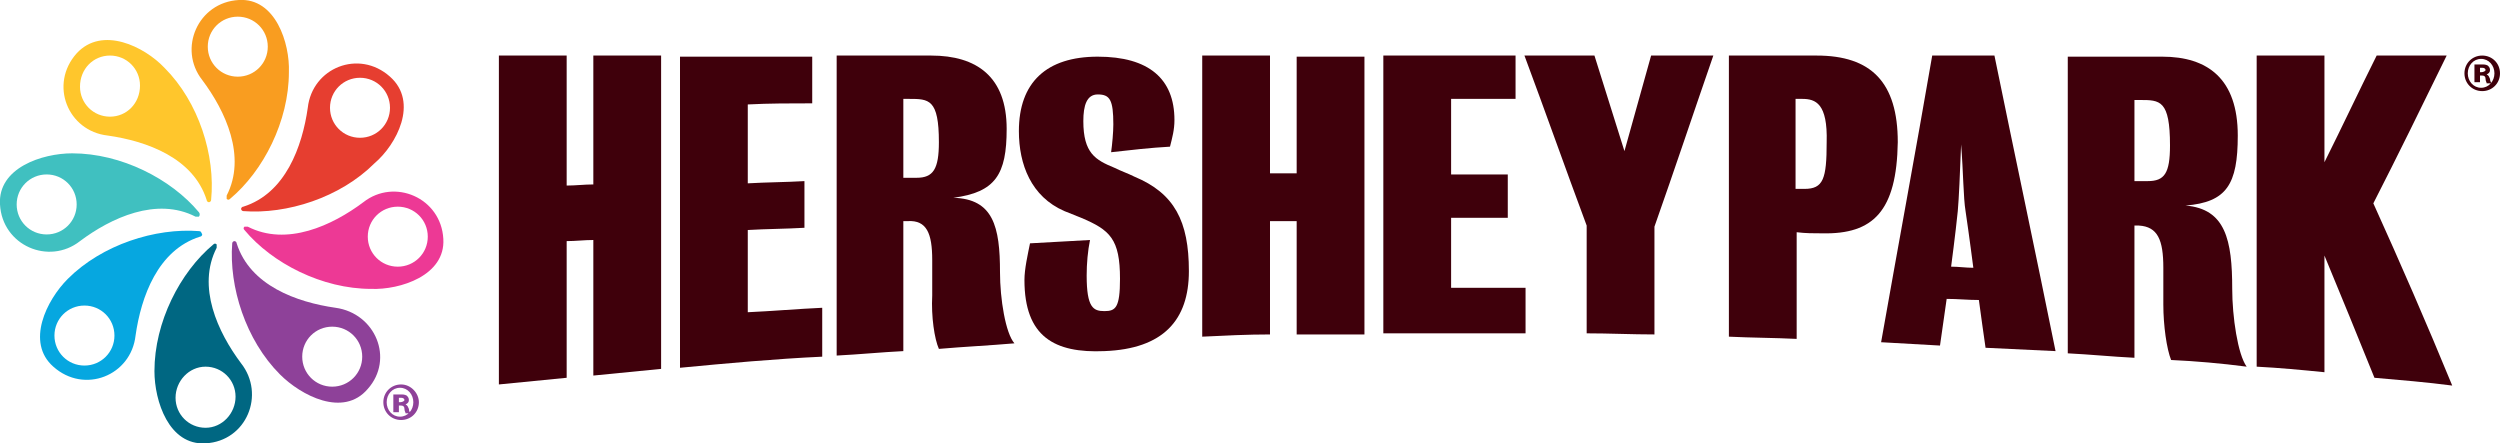
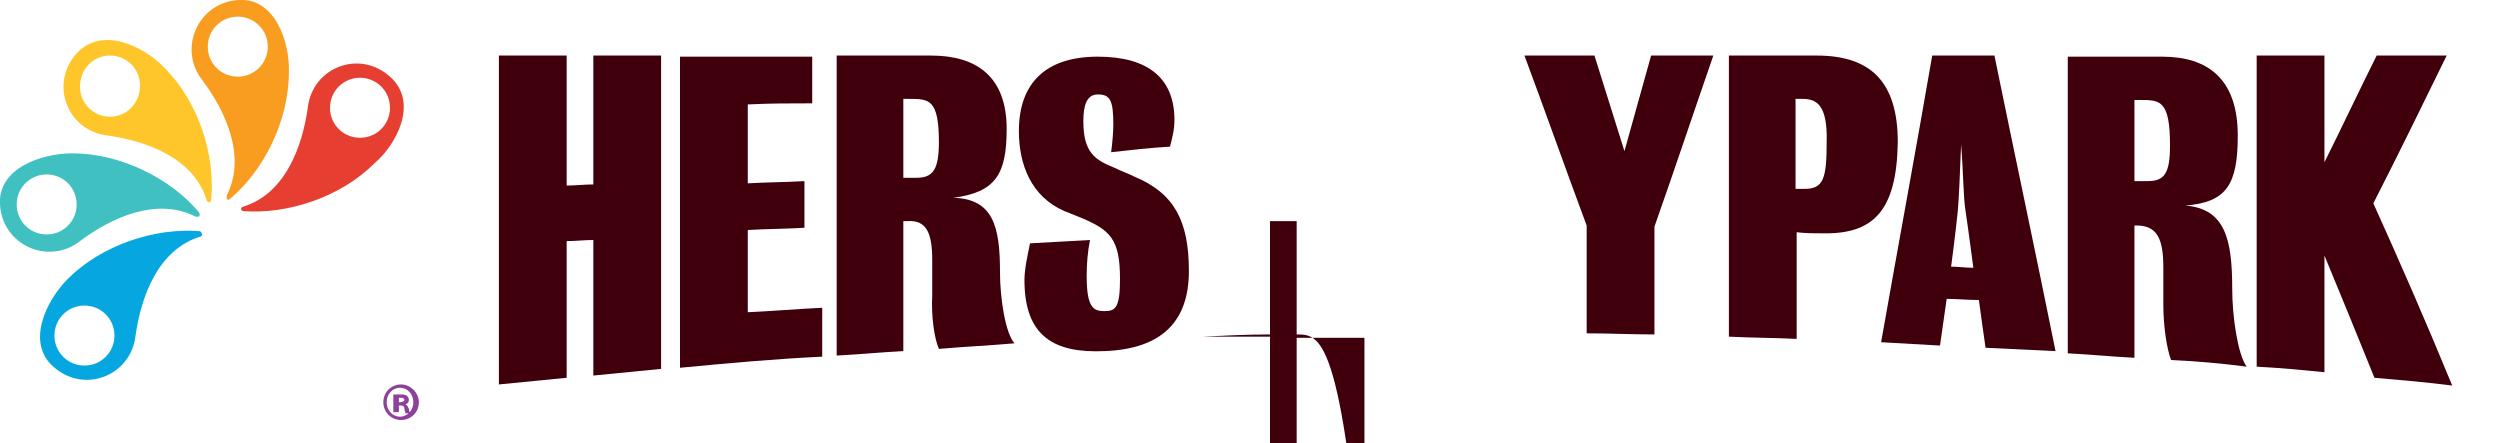
<svg xmlns="http://www.w3.org/2000/svg" height="39.9" viewBox="0 0 225 39.9" width="225">
  <g fill="#3F000B">
    <path d="M53.4,33.8c0-4.4,0-7.8,0-12.2c-0.8,0-1.6,0.1-2.4,0.1c0,4.4,0,7.9,0,12.3c-2,0.2-4.1,0.4-6.1,0.6 c0-9.9,0-19.8,0-29.6c2,0,4.1,0,6.1,0c0,3.6,0,8.1,0,11.7c0.8,0,1.6-0.1,2.4-0.1c0-3.5,0-8.1,0-11.6c2,0,4.1,0,6.1,0 c0,9.4,0,18.8,0,28.2C57.5,33.4,55.5,33.6,53.4,33.8z" />
    <path d="M61.2,33.1c0-9.3,0-18.7,0-28c4,0,8,0,11.9,0c0,1.4,0,2.8,0,4.2c-1.9,0-3.9,0-5.8,0.1c0,2.4,0,4.7,0,7.1 c1.7-0.1,3.4-0.1,5.1-0.2c0,1.4,0,2.8,0,4.2c-1.7,0.1-3.4,0.1-5.1,0.2c0,2.5,0,4.9,0,7.4c2.2-0.1,4.5-0.3,6.7-0.4 c0,1.5,0,2.9,0,4.4C69.7,32.3,65.4,32.7,61.2,33.1z" />
    <path d="M84.5,31.4c-0.4-0.9-0.7-2.9-0.6-4.8c0-1.1,0-2.2,0-3.2c0-2.4-0.5-3.6-2.2-3.5c-0.1,0-0.3,0-0.4,0 c0,3.9,0,7.8,0,11.7c-2,0.1-4,0.3-6,0.4c0-9,0-18,0-27c2.8,0,5.7,0,8.5,0c4.1,0,6.8,1.9,6.8,6.6c0,4.1-1,5.7-4.8,6.2 c3.6,0.1,4.2,2.6,4.2,6.7c0,2.4,0.5,5.5,1.3,6.4C89,31.1,86.8,31.2,84.5,31.4z M81.8,8.9c-0.2,0-0.4,0-0.5,0c0,2.4,0,4.7,0,7.1 c0.4,0,0.8,0,1.2,0c1.5,0,2-0.8,2-3.2C84.5,8.9,83.6,8.9,81.8,8.9z" />
    <path d="M99.4,31.6c-4.5,0.2-7.2-1.3-7.2-6.4c0-1,0.3-2.3,0.5-3.3c1.8-0.1,3.6-0.2,5.4-0.3c-0.2,1-0.3,2.1-0.3,3.2 c0,2.9,0.6,3.2,1.6,3.2c1,0,1.4-0.3,1.4-2.9c0-3.6-0.9-4.4-3.5-5.5c-0.5-0.2-1-0.4-1.5-0.6c-3-1.3-4.1-4.2-4.1-7.2 c0-4.4,2.5-6.7,7.1-6.7c4.6,0,6.9,2,6.9,5.7c0,0.9-0.2,1.6-0.4,2.4c-1.8,0.1-3.5,0.3-5.3,0.5c0.1-0.7,0.2-1.8,0.2-2.5 c0-2.2-0.3-2.7-1.4-2.7c-1,0-1.3,1-1.3,2.4c0,2.9,1.1,3.5,2.8,4.2c0.6,0.3,1.2,0.5,1.8,0.8c3.6,1.5,4.9,4,4.9,8.5 C107,28.8,104.7,31.4,99.4,31.6z" />
-     <path d="M116.7,30.1c0-3.8,0-6.4,0-10.2c-0.8,0-1.6,0-2.4,0c0,3.8,0,6.4,0,10.2c-2,0-4.1,0.1-6.1,0.2 c0-8.4,0-16.9,0-25.3c2,0,4.1,0,6.1,0c0,3.1,0,7.5,0,10.6c0.8,0,1.6,0,2.4,0c0-3.1,0-7.4,0-10.5c2,0,4.1,0,6.1,0c0,8.3,0,16.7,0,25 C120.8,30.1,118.8,30.1,116.7,30.1z" />
-     <path d="M124.5,30c0-8.3,0-16.7,0-25c4,0,8,0,11.9,0c0,1.3,0,2.6,0,3.9c-1.9,0-3.9,0-5.8,0c0,2.1,0,4.7,0,6.8 c1.7,0,3.4,0,5.1,0c0,1.3,0,2.6,0,3.9c-1.7,0-3.4,0-5.1,0c0,2.2,0,4.1,0,6.3c2.2,0,4.5,0,6.7,0c0,1.4,0,2.7,0,4.1 C133.1,30,128.8,30,124.5,30z" />
+     <path d="M116.7,30.1c0-3.8,0-6.4,0-10.2c-0.8,0-1.6,0-2.4,0c0,3.8,0,6.4,0,10.2c-2,0-4.1,0.1-6.1,0.2 c2,0,4.1,0,6.1,0c0,3.1,0,7.5,0,10.6c0.8,0,1.6,0,2.4,0c0-3.1,0-7.4,0-10.5c2,0,4.1,0,6.1,0c0,8.3,0,16.7,0,25 C120.8,30.1,118.8,30.1,116.7,30.1z" />
    <path d="M148.9,20.4c0,3.2,0,6.5,0,9.7c-2,0-4.1-0.1-6.1-0.1c0-3.2,0-6.5,0-9.7c-1.9-5.1-3.7-10.2-5.6-15.3 c2.1,0,4.2,0,6.3,0c0.9,2.9,1.8,5.7,2.7,8.6c0.8-2.9,1.6-5.7,2.4-8.6c1.9,0,3.7,0,5.6,0C152.4,10.2,150.7,15.3,148.9,20.4z" />
    <path d="M164,21c-0.8,0-1.5,0-2.3-0.1c0,3.2,0,6.4,0,9.6c-2-0.1-4.1-0.1-6.1-0.2c0-8.4,0-16.8,0-25.3 c2.6,0,5.3,0,7.9,0c4.9,0,7.3,2.4,7.3,7.8C170.7,19,168.6,21.1,164,21z M162.2,8.9c-0.2,0-0.4,0-0.6,0c0,2.7,0,5.4,0,8.1 c0.3,0,0.5,0,0.8,0c1.7,0,2-0.9,2-4.2C164.5,9.3,163.4,8.9,162.2,8.9z" />
    <path d="M178.7,31.3c-0.2-1.4-0.4-2.8-0.6-4.3c-1,0-1.9-0.1-2.9-0.1c-0.2,1.4-0.4,2.8-0.6,4.2 c-1.8-0.1-3.5-0.2-5.3-0.3c1.5-8.5,3.1-17.1,4.6-25.8c1.9,0,3.7,0,5.6,0c1.8,8.8,3.7,17.7,5.5,26.6C183,31.5,180.8,31.4,178.7,31.3 z M176.9,19c-0.2-1.2-0.2-3.5-0.4-6c-0.1,2.6-0.2,4.9-0.3,6c-0.2,2-0.6,5-0.6,5c0.7,0,1.3,0.1,2,0.1C177.6,24.1,177.2,21,176.9,19z" />
    <path d="M195.4,32.4c-0.4-1-0.7-3.1-0.7-5c0-1.1,0-2.2,0-3.3c0-2.5-0.5-3.7-2.2-3.8c-0.1,0-0.3,0-0.4,0 c0,4,0,7.9,0,11.9c-2-0.1-4-0.3-6-0.4c0-8.9,0-17.8,0-26.7c2.8,0,5.7,0,8.5,0c4.1,0,6.8,2,6.8,7.1c0,4.4-1,6-4.7,6.3 c3.6,0.3,4.2,3.1,4.2,7.5c0,2.5,0.5,5.9,1.3,7C199.9,32.7,197.6,32.5,195.4,32.4z M192.6,9c-0.2,0-0.4,0-0.5,0c0,2.4,0,4.8,0,7.3 c0.4,0,0.8,0,1.2,0c1.5,0,2-0.7,2-3.2C195.3,9,194.4,9,192.6,9z" />
    <path d="M213.7,34c-1.5-3.7-3-7.4-4.5-11c0,3.5,0,7,0,10.5c-2-0.2-4.1-0.4-6.1-0.5c0-9.3,0-18.6,0-28c2,0,4.1,0,6.1,0 c0,3.2,0,6.4,0,9.6c1.6-3.2,3.1-6.4,4.7-9.6c2.1,0,4.2,0,6.3,0c-2.2,4.5-4.4,9-6.6,13.3c2.4,5.3,4.8,10.8,7.1,16.4 C218.4,34.4,216,34.2,213.7,34z" />
-     <path d="M225,6.6c0,0.9-0.7,1.6-1.6,1.6c-0.9,0-1.6-0.7-1.6-1.6c0-0.9,0.7-1.6,1.6-1.6C224.3,5,225,5.7,225,6.6z M222.1,6.6c0,0.7,0.5,1.3,1.2,1.3c0.7,0,1.2-0.6,1.2-1.3c0-0.7-0.5-1.3-1.2-1.3C222.6,5.3,222.1,5.9,222.1,6.6z M223.1,7.4h-0.4 V5.8c0.1,0,0.4,0,0.6,0c0.3,0,0.4,0,0.6,0.1c0.1,0.1,0.2,0.2,0.2,0.4c0,0.2-0.1,0.3-0.3,0.4v0c0.2,0.1,0.2,0.2,0.3,0.4 c0,0.2,0.1,0.3,0.1,0.4h-0.4c0-0.1-0.1-0.2-0.1-0.4c0-0.2-0.1-0.3-0.3-0.3h-0.2V7.4z M223.1,6.5h0.2c0.2,0,0.4-0.1,0.4-0.2 c0-0.1-0.1-0.2-0.3-0.2c-0.1,0-0.2,0-0.2,0V6.5z" />
  </g>
  <g>
    <path d="M21.5,0c-3.7,0.2-5.5,4.4-3.3,7.2c2.1,2.8,4,6.9,2.2,10.4c0,0.1,0,0.2,0,0.3c0,0,0,0,0,0 c0.1,0.1,0.2,0.1,0.3,0c3-2.5,5.3-7,5.3-11.4C26.1,3.9,24.8-0.2,21.5,0z M21.4,6.9c-1.5,0-2.7-1.2-2.7-2.7s1.2-2.7,2.7-2.7 s2.7,1.2,2.7,2.7S22.9,6.9,21.4,6.9z" fill="#F99D20" />
    <path d="M35.1,6.9c-2.8-2.5-7-0.8-7.4,2.8c-0.5,3.5-2,7.7-5.8,8.9c-0.1,0-0.2,0.1-0.2,0.2c0,0,0,0,0,0 c0,0.1,0.1,0.2,0.2,0.2c3.9,0.3,8.7-1.2,11.8-4.3C35.7,13,37.7,9.2,35.1,6.9z M32.4,12.4c-1.5,0-2.7-1.2-2.7-2.7 c0-1.5,1.2-2.7,2.7-2.7s2.7,1.2,2.7,2.7C35.1,11.2,33.9,12.4,32.4,12.4z" fill="#E63E30" />
-     <path d="M39.9,21.5c-0.2-3.7-4.4-5.5-7.2-3.3c-2.8,2.1-6.9,4-10.4,2.2c-0.1,0-0.2,0-0.3,0c0,0,0,0,0,0 c-0.1,0.1-0.1,0.2,0,0.3c2.5,3,7,5.3,11.4,5.3C36,26.1,40.1,24.8,39.9,21.5z M35.8,24c-1.5,0-2.7-1.2-2.7-2.7s1.2-2.7,2.7-2.7 s2.7,1.2,2.7,2.7S37.3,24,35.8,24z" fill="#ED3995" />
-     <path d="M30.2,27.7c-3.5-0.5-7.7-2-8.9-5.8c0-0.1-0.1-0.2-0.2-0.2c0,0,0,0,0,0c-0.1,0-0.2,0.1-0.2,0.2 c-0.3,3.9,1.2,8.7,4.3,11.8c1.9,1.9,5.7,3.9,7.9,1.3C35.5,32.3,33.8,28.2,30.2,27.7z M29.9,34.8c-1.5,0-2.7-1.2-2.7-2.7 s1.2-2.7,2.7-2.7c1.5,0,2.7,1.2,2.7,2.7S31.4,34.8,29.9,34.8z" fill="#8E4199" />
-     <path d="M21.7,32.7c-2.1-2.8-4-6.9-2.2-10.4c0-0.1,0-0.2,0-0.3c0,0,0,0,0,0c-0.1-0.1-0.2-0.1-0.3,0 c-3,2.5-5.3,7-5.3,11.4c0,2.7,1.3,6.7,4.6,6.5C22.2,39.7,23.9,35.5,21.7,32.7z M18.5,38.5c-1.5,0-2.7-1.2-2.7-2.7S17,33,18.5,33 c1.5,0,2.7,1.2,2.7,2.7S20,38.5,18.5,38.5z" fill="#006782" />
    <path d="M17.9,20.8C14,20.5,9.2,22,6.1,25.1C4.2,27,2.3,30.8,4.8,33c2.8,2.5,7,0.8,7.4-2.8c0.5-3.5,2-7.7,5.8-8.9 c0.1,0,0.2-0.1,0.2-0.2c0,0,0,0,0,0C18.1,20.9,18.1,20.8,17.9,20.8z M7.6,32.9c-1.5,0-2.7-1.2-2.7-2.7s1.2-2.7,2.7-2.7 s2.7,1.2,2.7,2.7S9.1,32.9,7.6,32.9z" fill="#06A7E0" />
    <path d="M17.9,19.1c-2.5-3-7-5.3-11.4-5.3c-2.7,0-6.7,1.3-6.5,4.6c0.2,3.7,4.4,5.5,7.2,3.3c2.8-2.1,6.9-4,10.4-2.2 c0.1,0,0.2,0,0.3,0c0,0,0,0,0,0C18,19.4,18,19.2,17.9,19.1z M4.2,21.1c-1.5,0-2.7-1.2-2.7-2.7s1.2-2.7,2.7-2.7s2.7,1.2,2.7,2.7 S5.7,21.1,4.2,21.1z" fill="#40C0C0" />
    <path d="M14.8,6.1C13,4.2,9.2,2.3,6.9,4.8c-2.5,2.8-0.8,7,2.8,7.4c3.5,0.5,7.7,2,8.9,5.8c0,0.1,0.1,0.2,0.2,0.2 c0,0,0,0,0,0c0.1,0,0.2-0.1,0.2-0.2C19.4,14,17.9,9.2,14.8,6.1z M9.9,10.5c-1.5,0-2.7-1.2-2.7-2.7C7.2,6.2,8.4,5,9.9,5 s2.7,1.2,2.7,2.7C12.6,9.3,11.4,10.5,9.9,10.5z" fill="#FFC62C" />
    <path d="M37.7,36.2c0,0.9-0.7,1.6-1.6,1.6c-0.9,0-1.6-0.7-1.6-1.6c0-0.9,0.7-1.6,1.6-1.6C37,34.6,37.7,35.4,37.7,36.2z M34.8,36.2c0,0.7,0.5,1.3,1.2,1.3c0.7,0,1.2-0.6,1.2-1.3c0-0.7-0.5-1.3-1.2-1.3S34.8,35.5,34.8,36.2z M35.8,37.1h-0.4v-1.6 c0.1,0,0.4,0,0.6,0c0.3,0,0.4,0,0.6,0.1c0.1,0.1,0.2,0.2,0.2,0.4c0,0.2-0.1,0.3-0.3,0.4v0c0.2,0.1,0.2,0.2,0.3,0.4 c0,0.2,0.1,0.3,0.1,0.4h-0.4c0-0.1-0.1-0.2-0.1-0.4c0-0.2-0.1-0.3-0.3-0.3h-0.2V37.1z M35.8,36.2H36c0.2,0,0.4-0.1,0.4-0.2 c0-0.1-0.1-0.2-0.3-0.2c-0.1,0-0.2,0-0.2,0V36.2z" fill="#8E4199" />
  </g>
</svg>